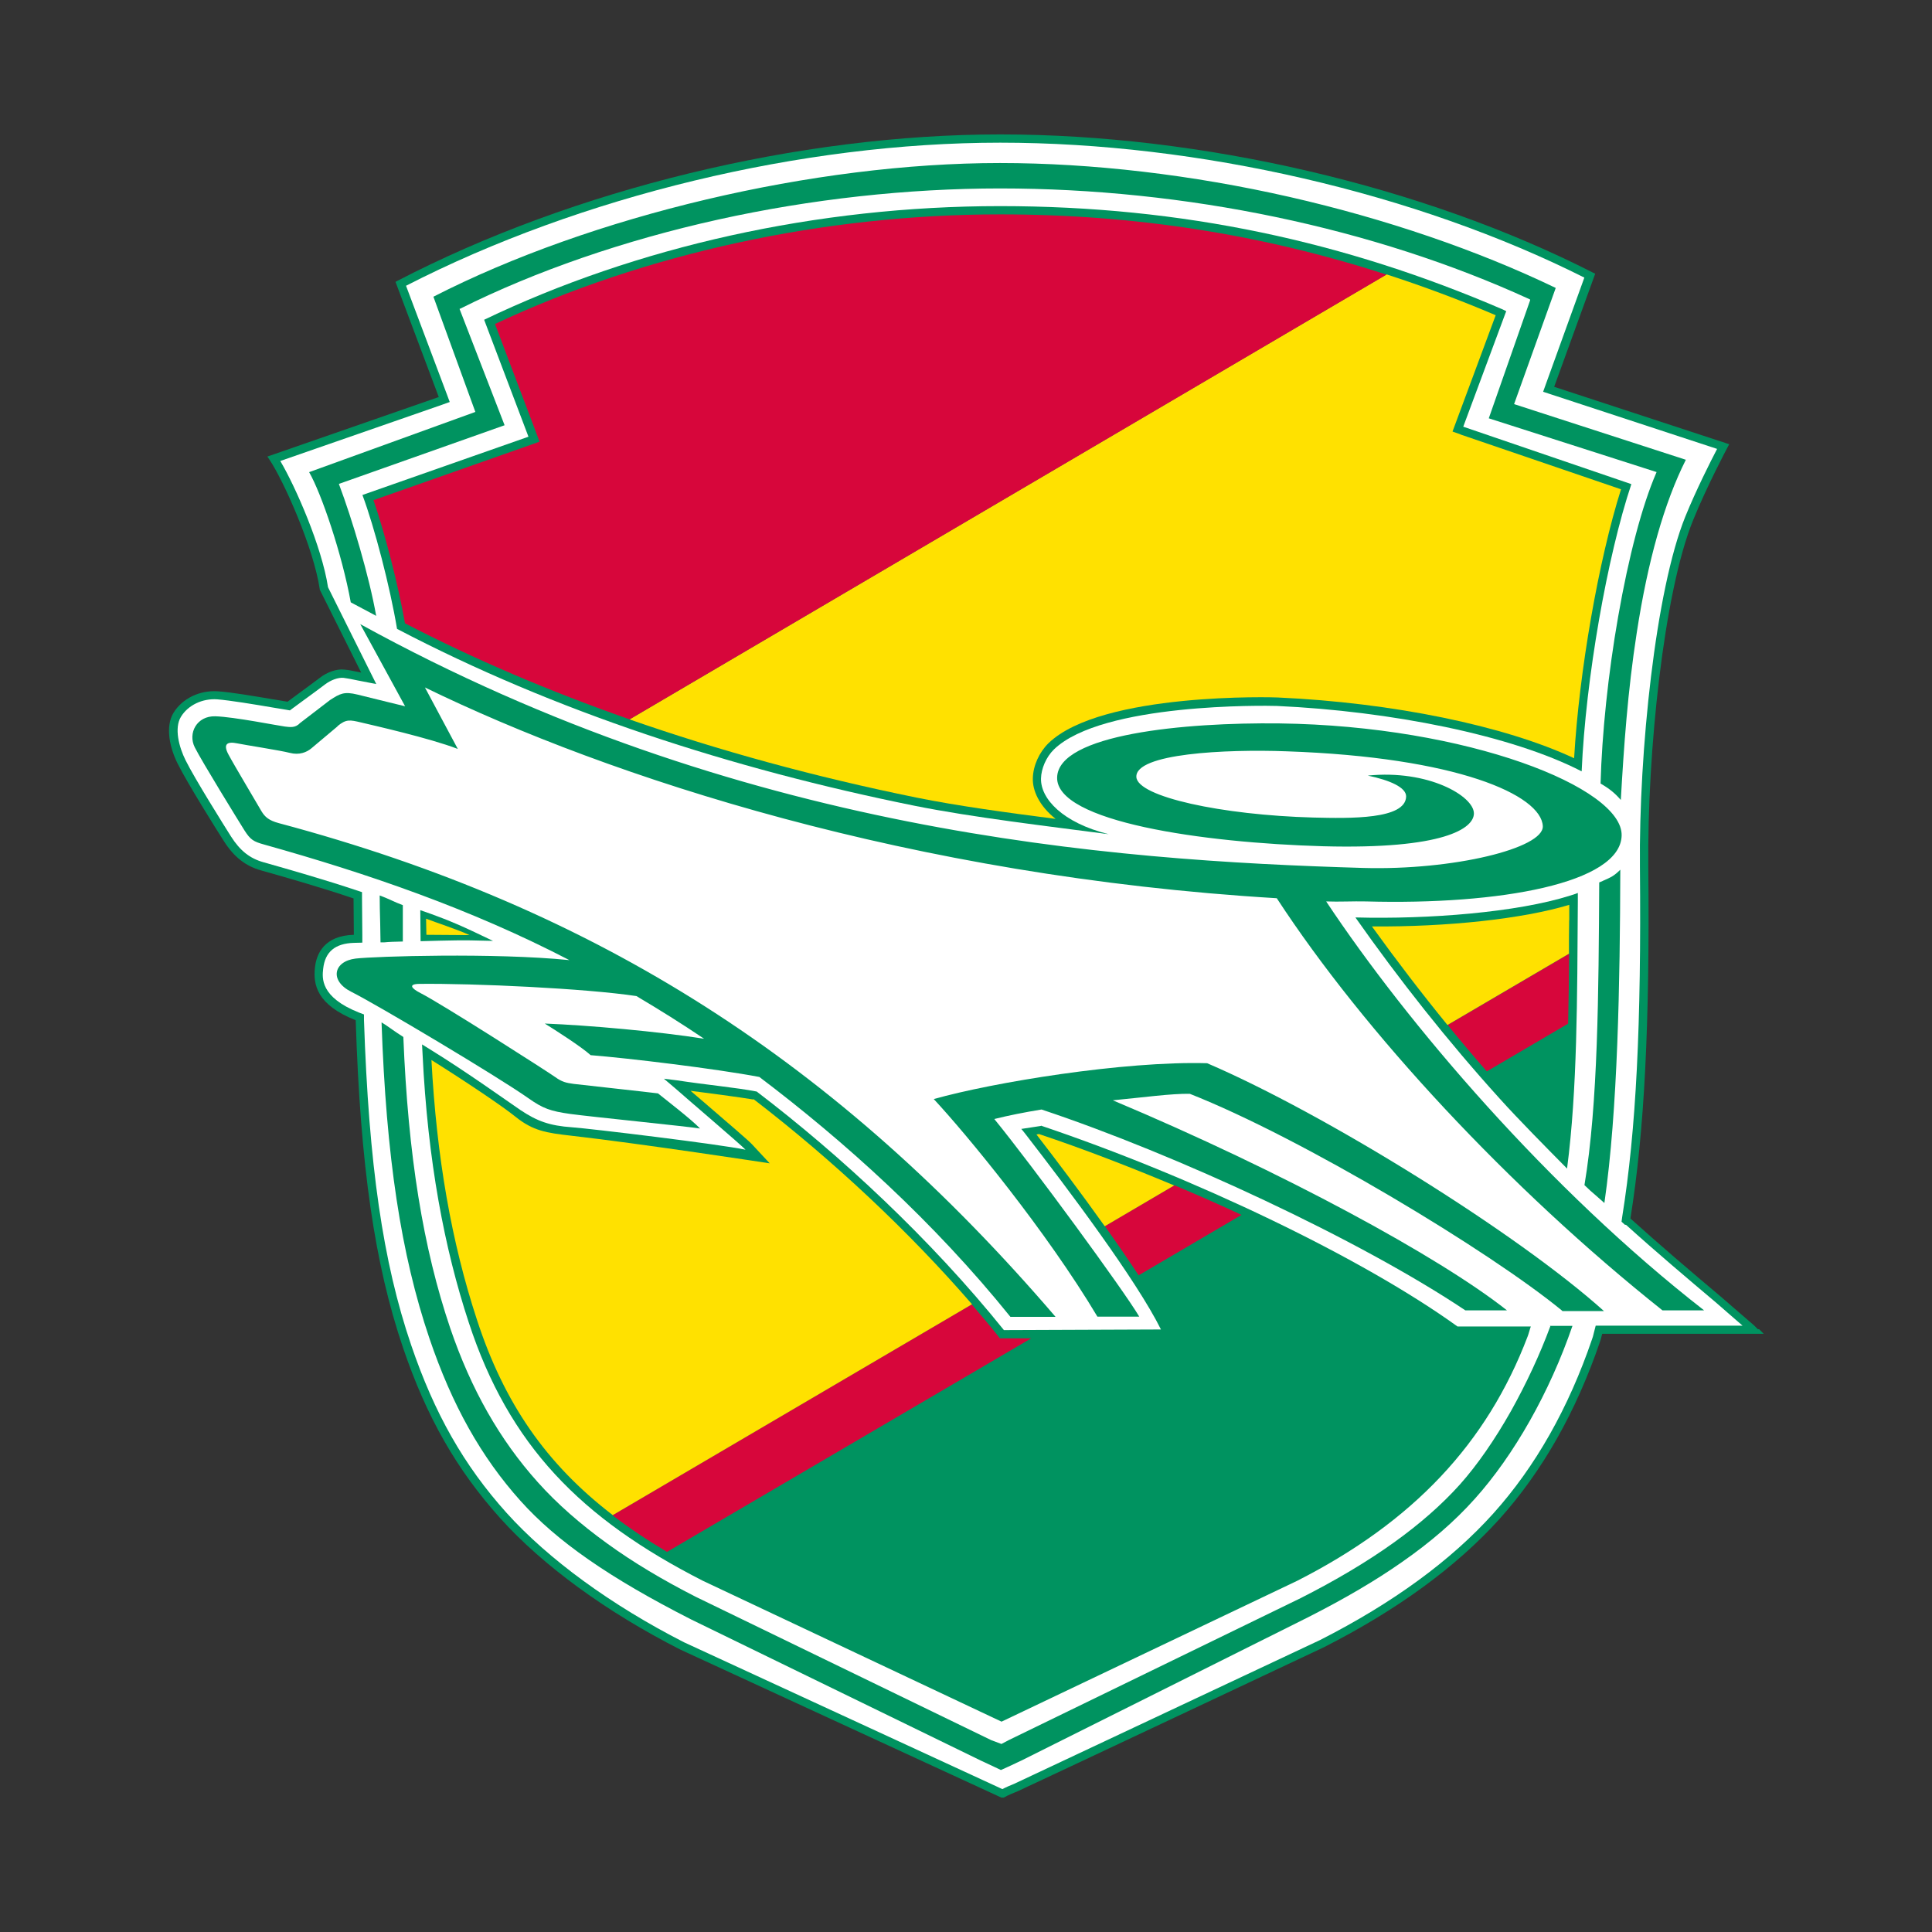
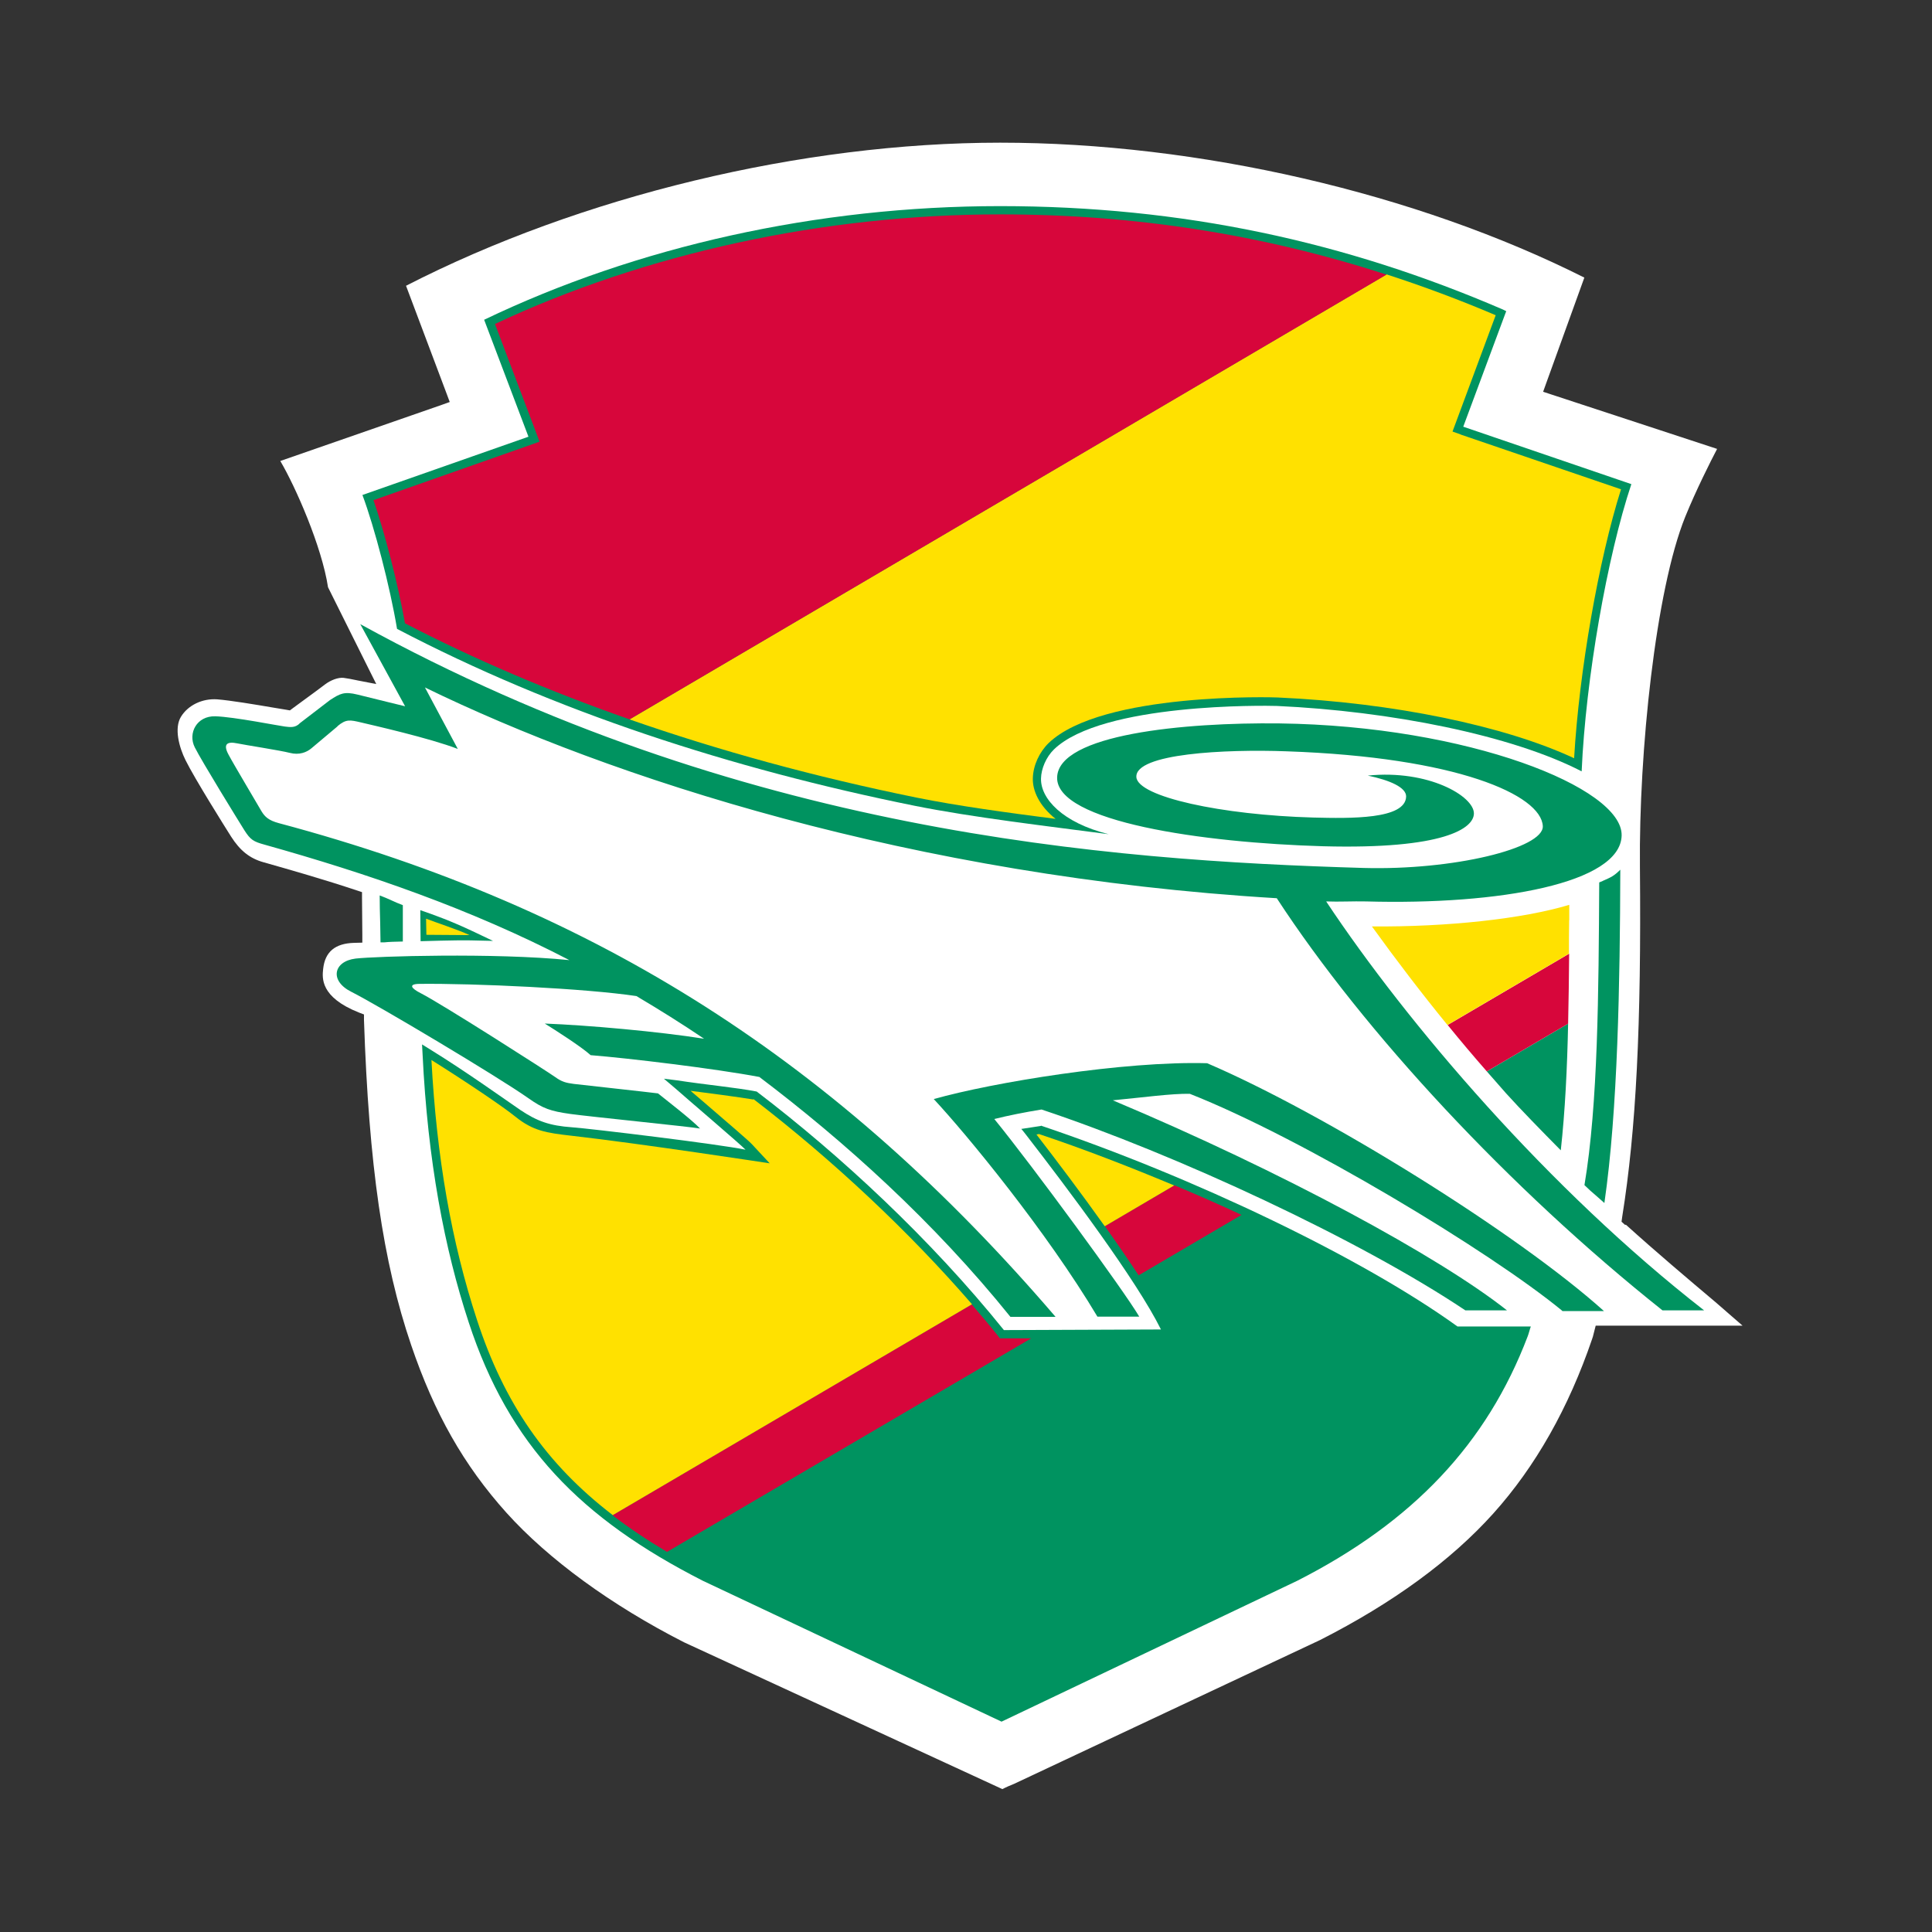
<svg xmlns="http://www.w3.org/2000/svg" id="_レイヤー_2" viewBox="0 0 187 187">
  <rect x="0" y="0" width="187" height="187" fill="#333333" stroke="none" />
  <defs>
    <style>.cls-1{fill:#fff;}.cls-2{fill:#d7063b;}.cls-3{fill:#009360;}.cls-4{fill:none;}.cls-5{fill:#ffe100;}</style>
  </defs>
  <g id="_レイヤー_1-2">
    <g>
      <rect class="cls-4" width="187" height="187" />
      <g id="_レイヤー_1-2">
        <g>
-           <path class="cls-3" d="M170.15,128.66l-.37-.37-3.32-2.87c-2.82-2.37-5.8-4.91-8.65-7.48,1.36-8.52,1.88-18.71,1.73-34.05-.11-10.98,1.49-26.55,4.34-33.55,1.34-3.3,3.32-7.03,3.34-7.06l.15-.28-.29-.1-16.65-5.46,3.89-10.72,.08-.23-.21-.1c-16.46-8.39-37.91-13.38-57.38-13.38s-41.25,5.3-58.32,14.16l-.21,.11,.08,.21,4.11,10.94-16.27,5.65-.32,.11,.19,.28c1.36,2.01,4.29,8.55,4.88,12.56v.05l.02,.03,3.99,7.99c-.13-.03-.26-.05-.39-.08-.41-.08-.83-.18-1.26-.21-.73-.08-1.65,.24-2.4,.83-.41,.32-1.2,.89-1.9,1.41-.52,.39-.97,.71-1.18,.87l-1.39-.23c-1.73-.29-4.08-.7-5.39-.78-1.73-.11-3.4,.7-4.24,2.06-.86,1.38-.36,3.48,.41,4.99,.91,1.83,3.79,6.43,4.46,7.47,.97,1.52,2.09,2.4,3.6,2.82,2.49,.7,6.06,1.73,8.94,2.71l.03,3.52c-2.82,.08-3.63,1.78-3.77,3.22-.16,1.57,.15,3.55,3.95,5.05,.45,14.11,1.83,23.6,4.58,31.7,2.28,6.71,5.18,11.79,9.4,16.49,4.11,4.58,10.3,9.1,17.45,12.73l31.06,14.32h.24c.36-.21,.92-.45,1.38-.63,1.28-.58,29.39-13.82,29.6-13.92,7.14-3.63,12.85-7.81,17.01-12.43,4.15-4.62,7.42-10.4,9.72-17.16,.05-.16,.11-.34,.21-.75h15.63l-.45-.45h-.06Z" />
          <path class="cls-1" d="M157.27,118.54l-.32-.29,.06-.44c1.36-8.47,1.86-18.61,1.72-33.92-.11-11.07,1.51-26.76,4.39-33.88,1.04-2.56,2.46-5.38,3.08-6.56l-16.05-5.27-.79-.26,.28-.78,3.71-10.27c-16.27-8.18-37.36-13.06-56.54-13.06s-40.62,5.18-57.51,13.85l3.94,10.47,.29,.78-.78,.28s-12.62,4.39-15.62,5.43c1.47,2.48,4.02,8.28,4.62,12.22l3.94,7.91,.73,1.46-1.6-.31-.16-.03s-.16-.03-.24-.05c-.39-.08-.78-.16-1.17-.21-.52-.05-1.23,.21-1.81,.65-.41,.32-1.22,.91-1.93,1.43-.53,.39-.96,.7-1.17,.86l-.28,.21-.34-.06-1.39-.23c-1.7-.29-4.05-.68-5.31-.78-1.44-.1-2.82,.57-3.5,1.68-.68,1.1-.19,2.95,.44,4.21,.89,1.8,3.76,6.37,4.41,7.4,.87,1.36,1.81,2.11,3.14,2.48,2.48,.7,6.06,1.73,8.98,2.71l.55,.18v.58l.03,3.52v.79l-.79,.02c-1.85,.05-2.82,.87-3,2.51-.1,.89-.29,2.74,3.45,4.23l.5,.19v.53c.47,14.03,1.83,23.44,4.57,31.48,2.25,6.61,5.09,11.62,9.22,16.22,4.05,4.5,10.16,8.96,17.19,12.54l30.81,14.21c.36-.19,.79-.37,1.18-.53,1.3-.6,29.37-13.82,29.57-13.9,7.05-3.58,12.69-7.71,16.77-12.25,4.08-4.54,7.29-10.22,9.56-16.88,.05-.13,.1-.29,.19-.68l.16-.62h14.21c-.97-.84-2.61-2.27-2.61-2.27-2.67-2.25-5.78-4.88-8.68-7.5l-.06,.02Z" />
          <path class="cls-3" d="M107.29,80.74c-4.47-1.12-6.58-3.45-6.53-5.39,.02-.94,.49-2.07,1.26-2.82,4.67-4.5,20.49-4.24,21.58-4.2,10.95,.5,22.7,2.82,29.49,6.33,.39-8.96,2.48-20.83,4.81-27.8l-16.27-5.56,4.03-10.84,.13-.34-.32-.16c-15.21-6.56-30.99-10.01-48.68-10.01s-35.17,3.92-49.93,11l4.29,11.32-16.07,5.64c1.17,3.13,2.67,8.88,3.35,12.96,15.21,7.97,32.32,13.53,50.09,17.12,5.61,1.13,13.01,1.99,18.76,2.75v-.02Z" />
-           <path class="cls-3" d="M151.68,113.11c-1.88-1.9-4.73-4.78-6.51-6.76-5.04-5.57-9.74-11.52-13.98-17.55,7.08,.19,15.65-.49,20.77-2.11,.26-.08,.52-.16,.76-.26v.86c-.06,9.32-.05,18.21-1.04,25.79v.02Z" />
          <path class="cls-3" d="M100.75,108.95c14.73,4.96,31.07,12.77,40.32,19.44h7.1c-.1,.26-.21,.73-.31,.97-3.94,10.35-11.07,17.93-22.29,23.64h0l-28.63,13.64-28.92-13.64h0c-11.83-6.03-18.76-13.12-22.65-25-2.35-7.14-3.97-15.62-4.47-25.99-.02-.31-.03-.62-.05-.92,.26,.16,.52,.32,.79,.49,3.52,2.17,7.29,4.88,8.73,5.86,1.6,1.07,2.82,1.52,4.99,1.67,1.83,.13,14.29,1.64,16.8,2.17-.5-.53-5.41-4.71-6.85-5.98l-1.05-.89,1.22,.15c2.87,.44,5.74,.7,7.76,1.09,8.1,6.17,16.82,14.26,23.93,23.09l15.2-.06c-2.35-4.75-9.01-13.62-13.11-18.91,0,0-.39-.5-.41-.5l1.9-.29v-.02Z" />
          <path class="cls-3" d="M40.68,88.1c0,.31,.03,2.72,.03,3,.28,0,3.18-.11,4.86-.08l2.15,.05-1.98-.94c-2.12-1-3.68-1.56-5.05-2.03h-.02Z" />
          <path class="cls-3" d="M151.2,126.9h4.05c-8.42-7.57-27.06-19.13-38.41-23.99-8.04-.23-20.77,1.86-26.46,3.47,3.19,3.42,10.92,12.81,15.84,21.06h4.05c-1.46-2.49-10.32-14.58-14.03-19.13,1.36-.34,2.92-.65,4.57-.92,13.04,4.34,30.83,12.62,41.02,19.44h4.03c-6.53-5.17-21.73-13.43-38.15-20.33,2.93-.28,5.67-.66,7.45-.63,10.82,4.26,29.05,15.24,36.06,21.01l-.03,.03Z" />
          <path class="cls-3" d="M32.66,70.29c.84-.7,1.2-.62,2.3-.36,1.09,.26,6.63,1.51,9.35,2.56l-3.18-5.95c17.9,8.72,47.14,18.29,82.45,20.4,8.44,12.94,22.52,28.11,37.33,39.89h4.03c-15.07-11.73-28.76-27.8-36.58-39.58,1.26,.05,2.58-.03,3.86,0,12.96,.36,24.63-1.77,24.74-6.38,.11-4.62-14.86-10.61-33.11-10.85-9.23-.11-21.43,1.05-21.53,5.23-.11,4.28,14.08,6.33,25.76,6.66,11.68,.31,14.58-1.73,14.58-3.18,0-1.67-4.41-4.26-10.27-3.66,2.15,.45,3.73,1.15,3.71,2.03-.06,2.22-5.39,2.12-8.99,2.03-8.85-.24-17.01-2.01-17.12-3.92-.13-2.28,8.62-2.71,14.55-2.49,16.49,.57,24.64,4.23,24.79,7.24,.1,2.15-8.68,4.29-17.35,4.05-24.95-.73-60.41-3.42-97.11-23.6l4.34,7.95s-3.13-.76-4.6-1.13c-1.3-.32-1.7-.1-2.67,.53l-2.92,2.24c-.45,.49-1,.37-1.46,.32-.53-.06-4.93-.94-6.72-.99-1.8-.05-2.67,1.64-1.99,3s4.24,7.13,4.81,8.04c.58,.91,.87,1.09,1.93,1.38,9.95,2.79,19.93,6.2,29.52,11.18-7.29-.73-18.78-.37-20.69-.15-2.14,.26-2.56,2.15-.41,3.22,2.58,1.3,14.13,8.18,17.14,10.3,1.41,1,2.14,1.25,4.05,1.52,1.88,.26,11.55,1.23,12.56,1.41-.86-.91-3.43-2.87-4.07-3.4-.73-.1-7.44-.83-8.17-.92-.73-.1-1.13-.19-1.78-.66s-10.89-7.03-13.04-8.13c-.87-.44-1.22-.87-.13-.89,5.33-.06,16.1,.44,21.03,1.18,2.24,1.33,4.34,2.64,6.55,4.13-4.41-.7-11.24-1.31-15.42-1.47,1,.62,3.55,2.25,4.44,3.06,3.65,.29,12.04,1.3,16.33,2.11,8.23,6.22,16.9,14.03,24.3,23.22h4.37c-21.11-24.61-44.23-39.53-75.19-47.79-.96-.26-1.34-.6-1.67-1.15-.32-.57-2.62-4.41-3.19-5.48-.58-1.07-.08-1.28,.84-1.09,.71,.15,4.16,.68,5.09,.92,.92,.24,1.64-.06,2.09-.44l2.51-2.11,.03-.02Z" />
          <path class="cls-3" d="M155.15,85.26l-.36,.15v.03c-.06,10.55-.11,21.43-1.43,29.27,.45,.44,.75,.7,1.07,.97,.24,.21,.5,.44,.86,.76,1.3-8.96,1.51-21.32,1.54-32.26-.6,.6-.89,.73-1.67,1.07h-.02Z" />
-           <path class="cls-3" d="M150.06,128.36c-1,2.72-2.32,5.54-3.79,8.18-1.59,2.82-3.3,5.28-4.96,7.14-3.52,3.92-8.57,7.53-15.41,11l-28.27,13.75-.7,.37h0l-.99-.37-28.61-13.88c-3.18-1.62-6.06-3.34-8.54-5.14-2.61-1.88-4.88-3.87-6.74-5.95-3.68-4.1-6.45-8.98-8.47-14.9-2.62-7.74-4.08-16.7-4.54-28.19-.47-.29-.78-.52-1.09-.73-.31-.21-.58-.42-1.02-.68,.45,13.01,1.88,22.45,4.63,30.57,2.2,6.48,5.01,11.49,8.83,15.75,3.5,3.9,8.59,7.44,16.51,11.47l28.04,13.66,1.39,.65,.55,.26,.58-.26,1.39-.65,27.85-13.92c3.5-1.78,6.43-3.5,8.96-5.27,2.82-1.96,5.14-3.97,7.08-6.14,3.81-4.24,7.26-10.34,9.46-16.75h-2.22l.05,.02Z" />
          <path class="cls-3" d="M38.99,91.14v-3.53c-.44-.16-.76-.31-1.07-.45-.36-.16-.68-.31-1.17-.49,0,.75,.02,1.75,.05,2.71l.03,1.83h.37c.52-.05,.94-.06,1.8-.08l-.02,.02Z" />
-           <path class="cls-3" d="M163.17,44.5l-16.54-5.36-.08-.03,.03-.08,4-11.16c-7.6-3.66-16.49-6.69-25.73-8.8-9.44-2.15-19.15-3.29-28.06-3.29-18,0-39.51,5.09-54.84,12.94l4.03,11.07,.03,.08-.08,.03-16.01,5.8c1.18,2.04,3.18,7.91,4.03,12.6l2.46,1.31c-.66-3.77-2.33-9.38-3.58-12.69l-.03-.08,.08-.03,15.96-5.65-4.33-11.18-.03-.08,.08-.03c7.26-3.63,15.89-6.61,24.97-8.62,8.94-1.98,18.36-3.01,27.25-3.01,17.97,0,36.18,3.81,51.26,10.72l.06,.03v.08l-4,11.42,16.14,5.17,.1,.03-.03,.08c-1.36,3.14-2.67,8.08-3.69,13.93-.96,5.46-1.57,11.34-1.7,16.14,.86,.5,1.38,.92,1.96,1.59,.29-5.07,.66-10.51,1.54-16.17,1.07-6.98,2.67-12.62,4.76-16.77h-.02Z" />
          <path class="cls-5" d="M41.24,88.92l.03,1.56,4.18,.03c-1.13-.53-3.29-1.23-4.21-1.59Z" />
          <g>
            <path class="cls-3" d="M145.77,105.82c1.39,1.54,3.43,3.63,5.3,5.52,.42-3.82,.62-7.94,.71-12.26l-7.87,4.62c.62,.71,1.25,1.43,1.86,2.12Z" />
            <path class="cls-3" d="M140.6,129.05c-5.07-3.66-12.38-7.71-20.45-11.45l-9.96,5.85c1.2,1.81,2.2,3.5,2.88,4.86l.58,1.17-13.84,.06-35.25,20.67c1.22,.71,2.46,1.41,3.81,2.09l28.56,13.48c3.24-1.54,28.27-13.46,28.27-13.46,11.02-5.61,17.95-12.94,21.85-23.09h-6.24l-.21-.15-.02-.03Z" />
          </g>
          <g>
            <path class="cls-2" d="M140.12,99.21c1.25,1.54,2.51,3.03,3.79,4.49l7.87-4.62c.05-2.2,.08-4.46,.1-6.77,0,0-11.76,6.9-11.76,6.9Z" />
            <path class="cls-2" d="M113.66,114.73l-6.72,3.95c1.15,1.62,2.27,3.24,3.27,4.76l9.96-5.85c-2.12-.99-4.29-1.94-6.5-2.87h-.02Z" />
            <path class="cls-2" d="M96.78,129.54l-.24-.31c-.79-.99-1.64-1.99-2.49-2.98l-34.77,20.41c1.6,1.23,3.37,2.41,5.28,3.55l35.25-20.67h-3.03Z" />
          </g>
          <g>
            <path class="cls-5" d="M151.89,89.05v-1.47c-4.5,1.36-11.81,2.15-19.1,2.09,2.38,3.3,4.83,6.5,7.31,9.54l11.76-6.9c0-1.07,0-2.15,.02-3.24l.02-.02Z" />
            <path class="cls-5" d="M100.6,109.76s-.16,.03-.28,.05c1.88,2.43,4.31,5.65,6.61,8.88l6.72-3.95c-4.33-1.81-8.73-3.52-13.07-4.97h.02Z" />
            <path class="cls-5" d="M72.9,106.42c-1.07-.19-5.3-.75-6.06-.84l1.17,1c2.56,2.2,4.41,3.79,4.76,4.16l1.73,1.86s-12.46-1.91-19.18-2.67c-2.46-.28-3.73-.47-5.44-1.85-1.26-1.02-4.76-3.37-8.12-5.48,.5,9.41,1.94,17.64,4.41,25.16,2.62,8.02,6.66,13.92,13.14,18.89l34.77-20.41c-6.04-6.98-13.43-13.93-21.14-19.85l-.03,.02Z" />
          </g>
          <path class="cls-5" d="M141.38,42.05l-.79-.28,.29-.78s3.19-8.59,3.89-10.48c-3.5-1.49-7.01-2.8-10.56-3.95L60.93,69.63c8.68,3.03,17.95,5.57,27.78,7.57,3.99,.81,8.88,1.47,13.46,2.06-1.6-1.28-2.24-2.75-2.2-3.94,.03-1.22,.62-2.51,1.52-3.39,5.14-4.96,22.02-4.44,22.18-4.42,11.15,.5,21.97,2.74,28.69,5.88,.49-8.41,2.37-19.18,4.54-26.03,0,0-15.52-5.3-15.52-5.3Z" />
          <path class="cls-2" d="M96.8,20.75c-17.03,0-34.35,3.77-48.89,10.61l4.02,10.61,.29,.78-.78,.28-15.29,5.38c1.1,3.19,2.38,8.13,3.05,11.92,6.74,3.5,14.01,6.59,21.74,9.3L134.2,26.58c-12.04-3.9-24.38-5.83-37.41-5.83Z" />
        </g>
      </g>
    </g>
  </g>
</svg>